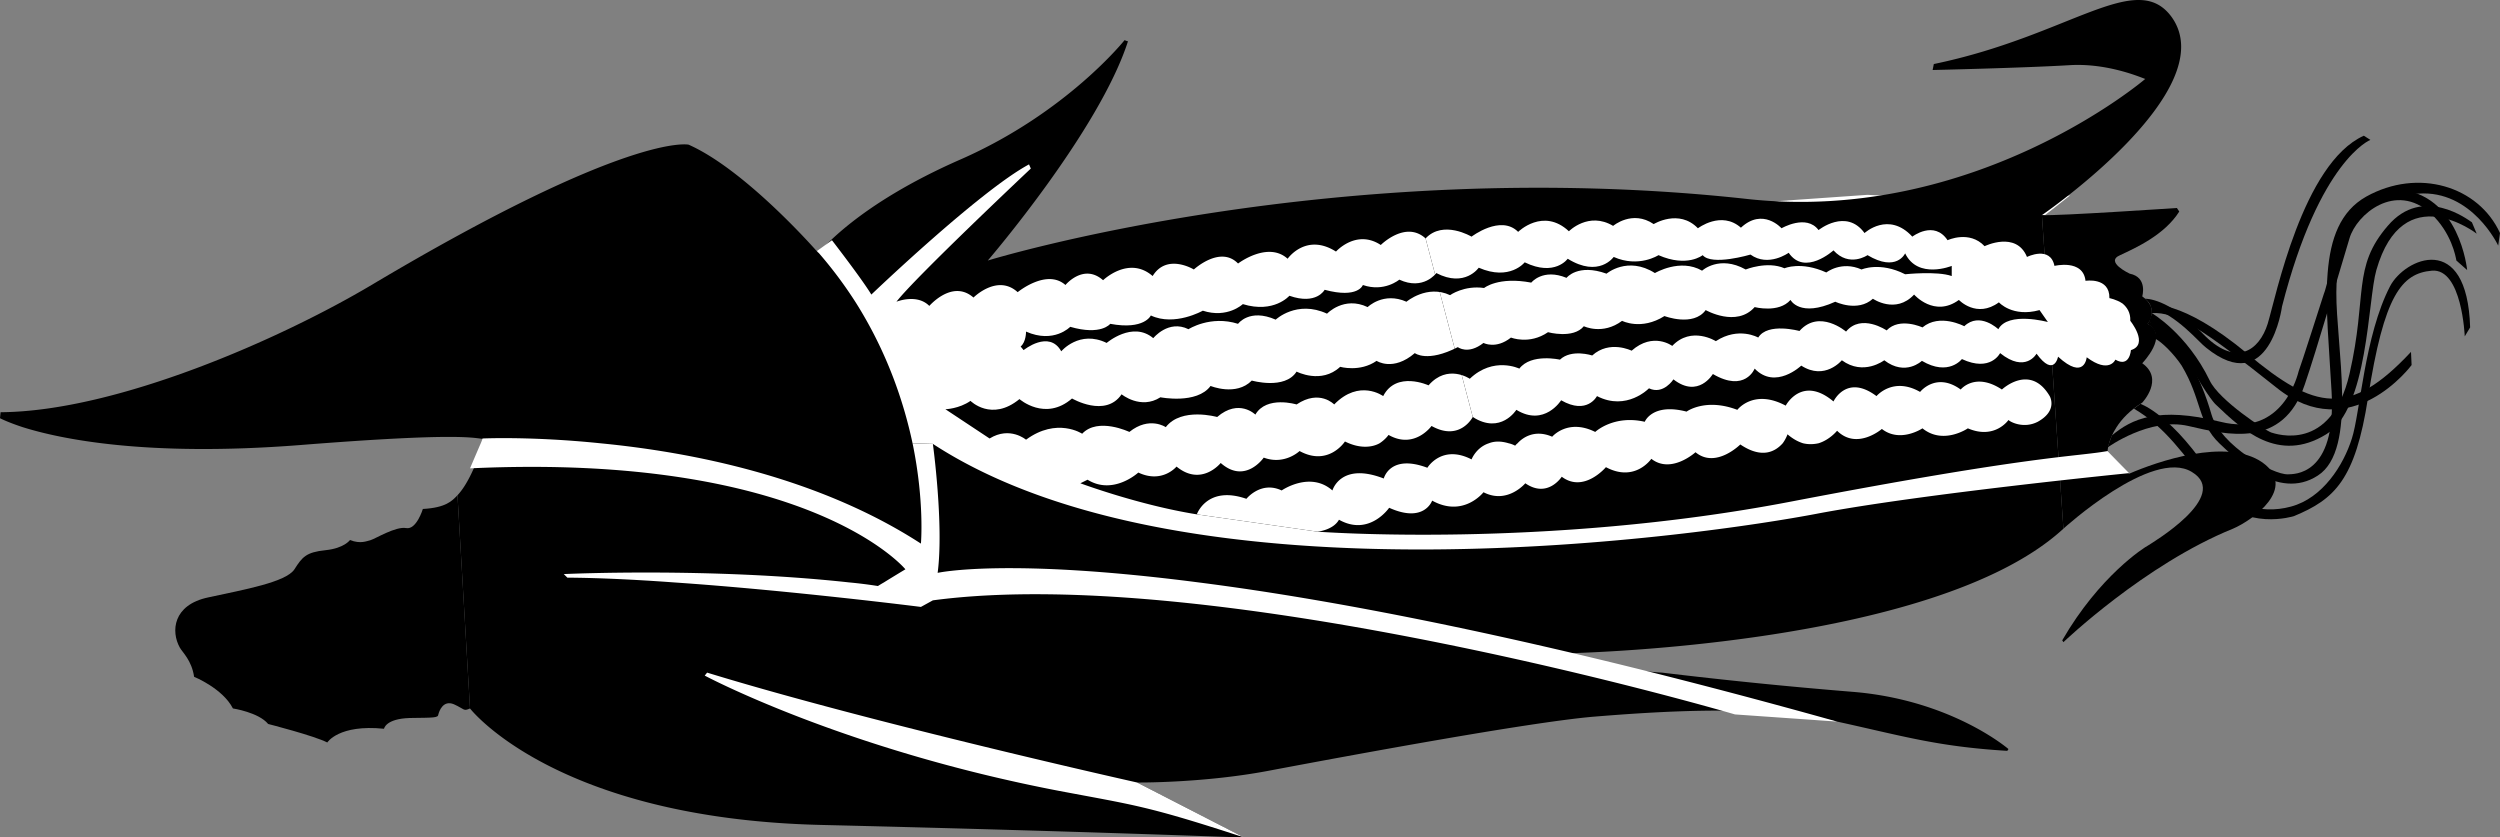
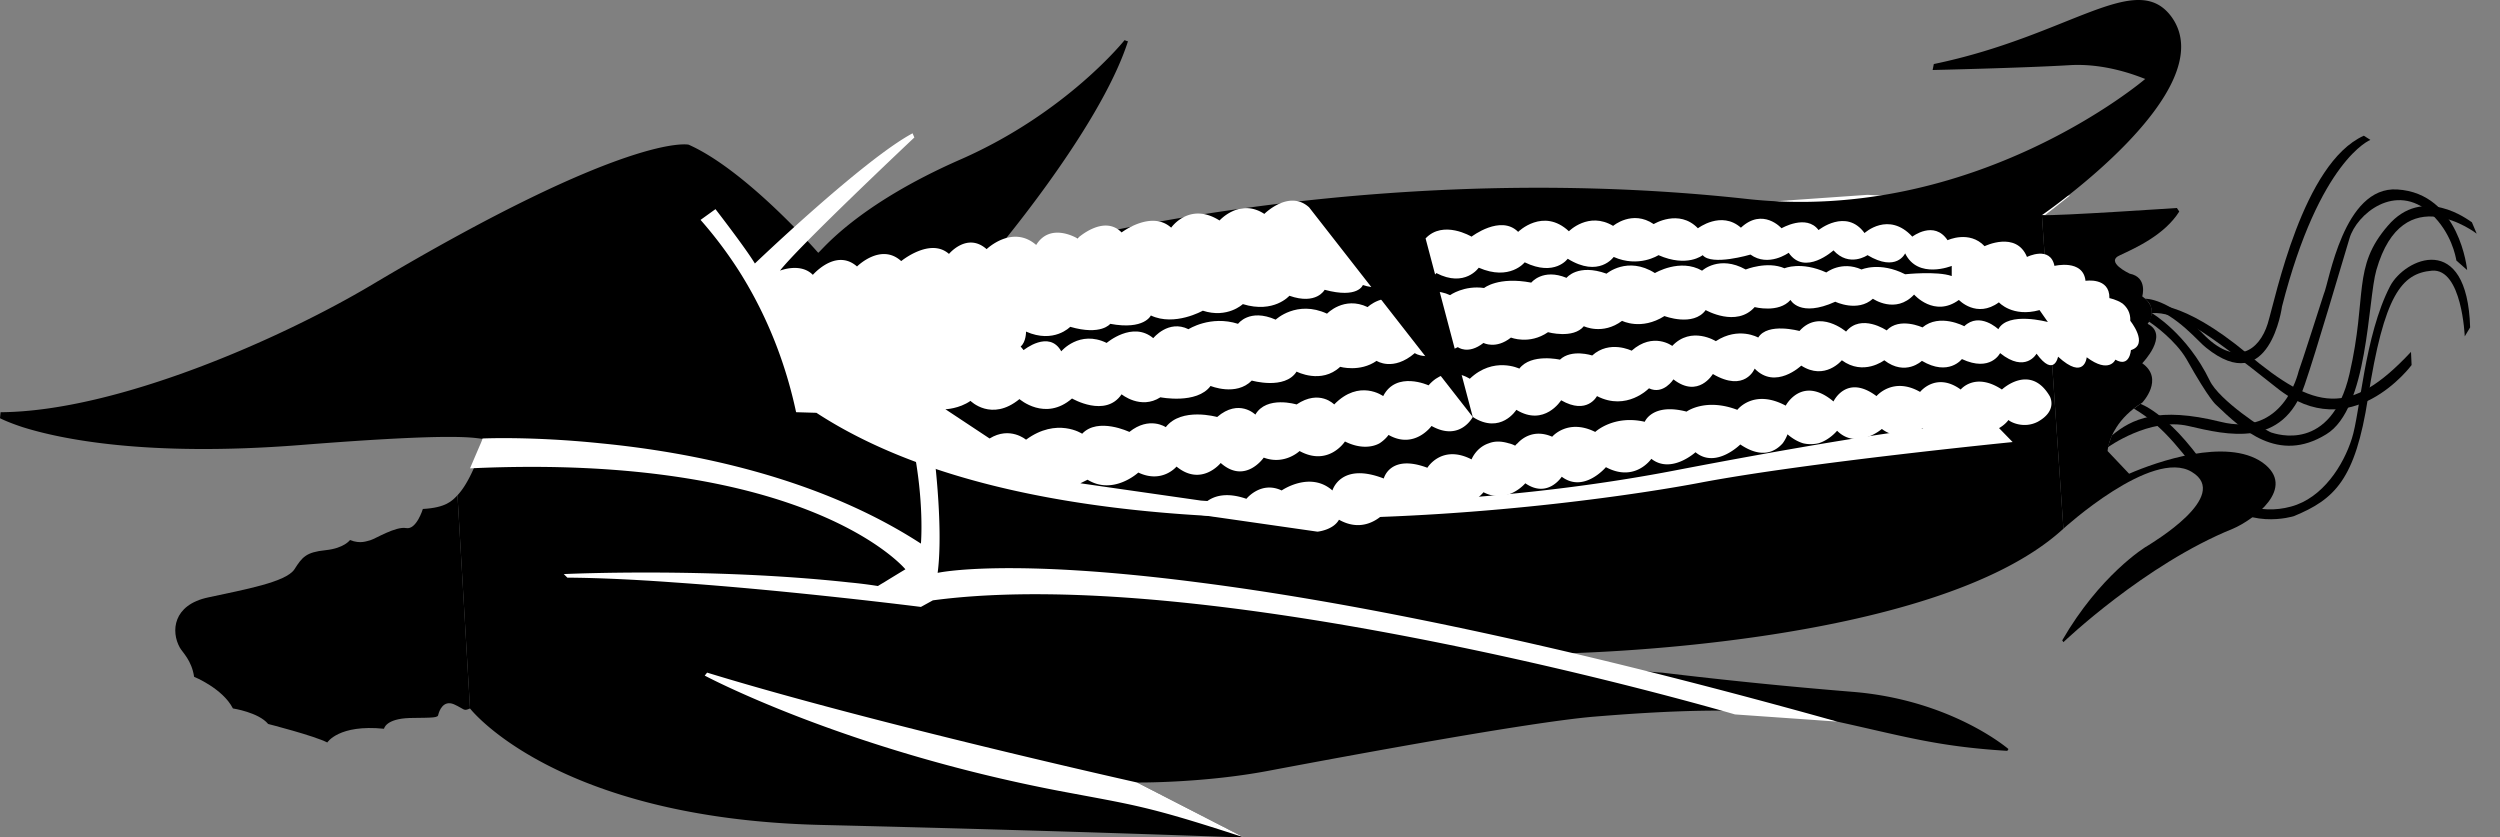
<svg xmlns="http://www.w3.org/2000/svg" width="418.602" height="140.222">
  <rect width="100%" height="100%" fill="#808080" stroke="none" />
  <path fill="#fff" d="M34.898 106.222v-.801s1.18-.446 0-1.2c-1.257-.746-1.097-1.199-1.097-1.199s2.277-1.515 5.699-.398c3.422 1.039 6.516 2.258 8.602 3.5 2.039 1.195 2.652.348 9.398 10.098.703.894.75 2.066-.3 2.699 0 0-2.66-1.953-3.598-.899 0 0-.555-.718-1.403-.5-.933.157-1.398-1-1.398-1s-1.082 1.391-1.903.102c-.867-1.336-1.484-1.516-2.398-.602l-.898-1.699-1.403.5s.13-1.879-1.398-1.601c-1.473.285-2.196.164-2.102-1.5H39l-.2-1.7-1.5-.101s.25-1.906-.902-1.7c0 0 .215-2.328-1.5-2M39.8 63.022l.098.399S61.344 56.74 80.2 46.823c18.832-9.957 35.856-11.59 39-11.8l-2.597-2.2s-16.352-.457-41.704 13.399c-25.367 13.894-34.218 16.144-35.097 16.8m96.3-12.8-4-5.098s-26.79-4.602-63.204 13.797l.102.402s35.133-15.332 67.102-9.101m210.5-17.5s-3.961 3.16-4.204 3.3c0 0-25.867.094-45.398-2.3l15.7-1.098s19.675 1.203 33.902.098m15-22.802s2.273-2.679-1.704-3.898c-3.898-1.218-9.617-.28-13.699.7v.402s11.207-.727 15.403 2.797" />
  <path d="M76.602 82.92c-.914.962-1.946 2.087-5.801 2.302 0 0-1.067 3.535-2.801 3.199-1.734-.32-5.156 1.789-5.898 2-.664.164-1.723.707-3.5 0 0 0-.961 1.383-4.102 1.703-3.234.336-3.89 1.133-5.2 3.2-1.41 2.151-8.35 3.386-14.402 4.698-5.992 1.25-6.285 5.735-4.796 8.399.445.82 1.992 2.133 2.398 4.902 0 0 4.79 1.945 6.5 5.3 0 0 4.297.65 5.898 2.599 0 0 7.747 1.98 9.903 3.101 0 0 1.902-3.074 9.5-2.3 0 0 .23-1.673 4.3-1.801 4.087-.059 4.743-.012 4.797-.598.133-.54.79-2.461 2.602-1.703 1.844.836 1.563 1.21 2.7.703L76.601 82.92" />
  <path d="M341.898 36.022s30.563-20.925 21.704-33.199c-5.914-8.05-17.07 3.2-39.801 7.899l-.2 1s15.13-.344 22.797-.801c6.04-.399 11.329 1.738 12.801 2.3 0 0-28.39 24.286-66.597 20.102-68.977-7.613-127.204 10.3-127.204 10.3s18.711-21.757 23.5-36.8l-.097.098-.5-.2S178.67 18.82 161 26.625c-17.766 7.758-23.484 15.445-24 15.7 0 0-12-13.802-21.7-18.102 0 0-9.847-2.246-53.1 23.5-15.013 8.925-42.575 21.16-62.098 21.3l-.102 1s1.176.637 3.8 1.5c6.255 1.965 20.595 5.012 46.4 3 26.8-2.125 29.05-1.187 30.902-1 0 0-1.825 6.59-4.5 9.399l2.097 35.703s14.239 18.414 58.7 19.5c45.41 1.094 70.374 2.133 70.902 2.098l-17.903-9.2s11.102.125 22.204-2c14.496-2.734 43.085-8.015 54-9 10.835-.89 28.18-2.062 40.097.602 11.895 2.586 17.426 4.367 29.403 5.098l.199-.301s-9.598-8.305-26.301-9.598a819.862 819.862 0 0 1-31.7-3.2s-9-.456-17.198-3.202c0 0 62.628-.86 84.398-20.899l-3.602-52.5" />
  <path d="M345.5 88.522s14.867-13.554 21.5-9.5c6.68 4.008-6.781 11.938-7.3 12.301-.606.293-8.153 5.074-14.4 15.899l.2.3s13.598-13.015 28.398-19c3.29-1.406 10.883-6.843 4.903-11.101-6.02-4.18-17.653-.113-22.301 1.902l-3.602-3.8s.075-1.81 1.5-4c.86-1.34 2.2-2.79 4.301-4.102 0 0 3.75-3.95 0-6.598 0 0 4.614-4.738.903-6.601 0 0 2.097-2.489-.903-4.598 0 0 .957-3.195-2.097-3.8 0 0-4.258-1.974-1.602-3.102 2.594-1.215 7.422-3.372 9.898-7.301l-.398-.598s-19.75 1.34-22.602 1.2l3.602 52.5" />
  <path d="M359.2 50.022s3.8-.187 9.5 5.7c5.675 5.988 9.613 2.925 11-1.5 1.363-4.45 5.863-26.887 16.1-31.5l1.098.699s-8.511 3.324-14.796 27.902c0 0-2.055 15.485-12.704 6.899-1.273-.95-4.773-5.387-9.296-6.801 0 0 .148-.461-.903-1.399" />
  <path d="M360.102 51.124s4.898-1.29 16.199 8.098c11.324 9.488 17.137 10.675 27.398-.301l.102 2.203s-10.176 13.773-22.602 3.797c-12.449-9.899-16.761-12.711-20.898-12.5 0 0 .074-.399-.2-1.297" />
  <path d="M360.3 52.42s5.891 3.434 9.7 11.302c1.563 3.3 9.273 8.328 10.3 8.699.762.226 10.012 3.476 13.098-9.797 3.04-13.227.414-17.852 6.403-24.8 5.886-6.927 13.574-.927 14.097-.602l.801 1.902s-12.316-9.535-16.8 6.098c-1.462 5.05-1.337 23.238-8.399 27.5-8.043 4.96-14.125-.825-18.398-4.899 0 0-1.098-.746-5-7.7-1.852-3.163-5.54-5.788-6.301-6.3 0 0 .512-1.05.5-1.402" />
-   <path d="M359.8 53.823s6.618 2.106 10.5 15.598c1.512 5.164 10.262 10.101 12.802 10 .78-.059 8.148.476 7.296-13.899-.773-14.375-2.898-27.687 5.801-32.601 8.676-4.836 18.801-1.774 22.403 6.101l-.301 2.102s-4.38-9.371-13.403-8.703c-2.648.164-13.59-.524-13.699 16.5-.074 8.851 3.676 26.351-3.097 30.703-6.727 4.398-14.07-3.133-16.5-5.402-3.602-3.45-2.915-7.336-6.301-13-1.239-1.887-3.301-3.95-4.403-4.5 0 0 .54-1.262-1.296-2.5l.199-.399" />
  <path d="M358.398 67.624s5.457 1.809 12.403 12.797c2.386 3.851 7.511 5.851 12.8 4.402 5.336-1.426 8.805-6.957 10.2-11.402 1.386-4.274 2.105-17.227 6.398-25.5 2.426-4.649 12.926-9.399 13.403 6.902l-.903 1.5s-.449-11.426-5.5-11c-5.074.45-8.02 4.07-10.699 21.3-2.125 13.712-5.582 16.977-12.398 19.798 0 0-8.29 2.664-13.5-4-5.165-6.586-7.977-10.836-13.301-14l1.097-.797" />
  <path d="M352.898 74.92s7.04-5.085 13.5-3.597c6.54 1.512 15.868 3.852 19.5-6.902 1.914-5.524 6.29-20.524 7.5-24.5 1.164-4.024 7.684-9.54 13.602-4.2 3.5 3.239 4.188 7.301 4.3 7.903l1.802 1.598s-1.223-12.856-11.704-13.5c-9.023-.575-11.41 15.586-12.296 17.5 0 0-3.977 12.425-4.204 12.902-.148.523-2.586 11.148-13.097 8.5-10.489-2.602-14.864-.477-18.2 2.297l-.703 2" />
  <path fill="#fff" d="m118.398 112.624-.398.5s23.086 12.348 59.3 19.297c12.762 2.414 14.7 2.476 31 7.8l-17.902-9.199s-44.21-9.875-72-18.398M156.2 74.323s1.855 13.563.8 21.598c0 0 11.43-2.578 43.7 1.601 23.445 2.996 57.874 9.575 106.902 23.301l-17.102-1.2s-86.563-25.476-134.3-19.1l-2 1.1s-21.794-2.76-41.302-4.1c-6.507-.477-12.789-.774-17.898-.801l-.602-.598s24.454-1.149 47.801 1.398a77.88 77.88 0 0 1 4.801.602s.434-.281 1-.602c1.32-.824 3.602-2.199 3.602-2.199S135.5 75.773 78.699 78.421c0 0 1.215-2.848 1.801-4.2.215-.492.3-.8.3-.8s8.118-.39 19.7.8c15.227 1.47 36.469 5.626 53.7 16.801 0 0 .624-6.996-1.4-16.8l3.4.101m64.402 14.699s2.625-.25 3.597-2c5.09 2.86 8.403-2 8.403-2 5.882 2.657 7.199-1.199 7.199-1.199 5.246 2.91 8.597-1.402 8.597-1.402 4.008 2.07 7-1.5 7-1.5 3.758 2.586 6.102-1.098 6.102-1.098 3.703 2.793 7.398-1.601 7.398-1.601 4.883 2.613 7.602-1.399 7.602-1.399 3.328 2.606 7.398-1.101 7.398-1.101 3.383 2.816 7.5-1.301 7.5-1.301 3.739 2.527 5.957 1.086 7.102-.2.559-.761.8-1.5.8-1.5.93.801 1.79 1.243 2.598 1.5.946.227 1.817.172 2.602 0 1.879-.574 3.102-2.097 3.102-2.097 3.324 3.3 7.5-.3 7.5-.3 3.07 2.401 6.796-.102 6.796-.102 3.493 2.832 7.602 0 7.602 0 4.516 1.941 6.8-1.399 6.8-1.399.302.332 2.544 1.512 4.9.3 3.437-1.898 2-4.3 2-4.3-3.278-5.55-8-1.101-8-1.101-4.505-2.977-6.9 0-6.9 0-4.128-2.997-6.8.402-6.8.402-4.547-2.602-7.3.7-7.3.7-5.028-3.77-7.2.898-7.2.898-5.3-4.454-8 .699-8 .699-5.39-2.883-8.102.703-8.102.703-5.343-2.04-8.5.297-8.5.297-5.757-1.492-7 1.703-7 1.703-5.226-1.2-8.296 1.7-8.296 1.7-4.598-2.298-7.204.8-7.204.8-3.023-1.316-5.043.254-5.796 1.098-.262.207-.403.402-.403.402a4.36 4.36 0 0 0-1.097-.402c-1.375-.414-2.457-.336-3.301 0-2.137.695-2.903 2.699-2.903 2.699-5.015-2.574-7.398 1.402-7.398 1.402-6.281-2.363-7.3 1.8-7.3 1.8-7.24-2.815-8.598 2-8.598 2-3.75-3.304-8.5 0-8.5 0-3.477-1.648-5.903 1.4-5.903 1.4-6.61-2.294-8.3 2.6-8.3 2.6l20.203 2.9" />
  <path fill="#fff" d="M238.7 39.92c2.956-3.148 7.698-.296 7.698-.296s4.883-3.742 7.801-.8c0 0 4.188-4.134 8.5-.102 0 0 3.301-3.356 7.403-.899 0 0 3.21-2.738 6.796-.3 0 0 4.215-2.606 7.403.699 0 0 3.918-2.997 7.199-.098 3.687-3.43 6.8.098 6.8.098s4.169-2.434 6.2.3c0 0 4.625-3.718 7.7.5 0 0 4.015-3.714 8 .602 0 0 3.644-2.805 5.902.598 0 0 3.648-1.715 6.199 1 0 0 5.297-2.602 7.097 1.8 0 0 3.899-1.945 4.602 1.5 0 0 4.8-1.18 5.2 2.5 0 0 4.073-.66 4 2.899 0 0 1.187.215 2.198.902.72.602 1.36 1.496 1.301 2.899 0 0 3.192 3.957.102 4.902 0 0-.192 2.992-2.602 1.598 0 0-1.011 2.425-4.8-.399 0 0-.344 3.977-4.797-.101 0 0-.649 3.535-3.602-.5 0 0-1.836 3.324-6.102-.098 0 0-1.585 3.242-6.398 1 0 0-2.219 2.945-6.7.297 0 0-2.737 2.648-6.3-.098 0 0-3.469 2.672-7.102 0 0 0-2.835 3.45-6.796.898 0 0-4.32 4.114-7.801.5 0 0-1.598 4.067-7 .903 0 0-2.426 4.148-6.602.898 0 0-1.683 2.64-4.097 1.5 0 0-3.735 3.88-8.704 1.301 0 0-1.632 3.215-6 .7 0 0-2.804 4.484-7.5 1.6 0 0-2.617 4.196-7.296 1.2l-7.903-29.902" />
-   <path fill="#fff" d="M246.602 69.823s-2.149 4.168-6.903 1.5c0 0-2.855 3.98-7.199 1.5 0 0-.504.754-1.5 1.399-1.219.691-3.309.957-5.8-.301-.098.164-2.845 4.199-7.598 1.601 0 0-2.508 2.407-6 1.102 0 0-3.102 4.523-7.204.898 0 0-3.226 4.016-7.398.602 0 0-2.39 2.898-6.398 1 0 0-4.196 3.867-8.5 1.2l-1.204.597s9.82 3.656 19.5 5.203l20.204 2.898s37.992 2.875 79.097-5c41.02-7.875 47.977-7.539 53.2-8.5l3.601 3.7s-34.625 3.441-52.3 6.8c-17.762 3.391-104.876 16.45-148-11.699l-3.4-.101c-1.468-6.883-4.21-15.114-9.402-23.399a70.29 70.29 0 0 0-6.597-8.8l2.5-1.801s5.05 6.527 6.597 9.101c0 0 18.149-17.371 26.403-21.8l.3.699s-19.382 18.246-22.5 22.3c0 0 3.434-1.398 5.5.7 1.09-1.18 4.364-4.055 7.399-1.399 0 0 4-4.004 7.398-.902 0 0 4.852-3.992 8-1.2 0 0 3.04-3.683 6.301-.8 0 0 4.313-4.168 8.301-.7 2.387-3.874 6.898-1.097 6.898-1.097s4.415-4.086 7.403-1c0 0 4.98-3.79 8.3-.8 0 0 3.055-4.395 8.098-1.2 0 0 3.395-3.805 7.5-1.102 0 0 4.145-4.156 7.5-1.101" />
+   <path fill="#fff" d="M246.602 69.823s-2.149 4.168-6.903 1.5c0 0-2.855 3.98-7.199 1.5 0 0-.504.754-1.5 1.399-1.219.691-3.309.957-5.8-.301-.098.164-2.845 4.199-7.598 1.601 0 0-2.508 2.407-6 1.102 0 0-3.102 4.523-7.204.898 0 0-3.226 4.016-7.398.602 0 0-2.39 2.898-6.398 1 0 0-4.196 3.867-8.5 1.2l-1.204.597l20.204 2.898s37.992 2.875 79.097-5c41.02-7.875 47.977-7.539 53.2-8.5l3.601 3.7s-34.625 3.441-52.3 6.8c-17.762 3.391-104.876 16.45-148-11.699l-3.4-.101c-1.468-6.883-4.21-15.114-9.402-23.399a70.29 70.29 0 0 0-6.597-8.8l2.5-1.801s5.05 6.527 6.597 9.101c0 0 18.149-17.371 26.403-21.8l.3.699s-19.382 18.246-22.5 22.3c0 0 3.434-1.398 5.5.7 1.09-1.18 4.364-4.055 7.399-1.399 0 0 4-4.004 7.398-.902 0 0 4.852-3.992 8-1.2 0 0 3.04-3.683 6.301-.8 0 0 4.313-4.168 8.301-.7 2.387-3.874 6.898-1.097 6.898-1.097s4.415-4.086 7.403-1c0 0 4.98-3.79 8.3-.8 0 0 3.055-4.395 8.098-1.2 0 0 3.395-3.805 7.5-1.102 0 0 4.145-4.156 7.5-1.101" />
  <path d="M177.7 58.823s3.034-3.629 7.6-1.402c0 0 4.34-3.727 7.802-.797 0 0 2.539-3.164 5.898-1.5 0 0 3.68-2.375 8.3-.902 0 0 1.887-2.637 6.302-.7 0 0 3.535-3.343 8.597-1 0 0 2.832-3 6.801-1.101 0 0 2.633-2.613 6.5-.899 0 0 3.453-2.922 7.3-1.101 0 0 2.34-1.68 5.7-1.2 0 0 2.367-1.953 7.898-.898 0 0 1.914-2.441 5.903-.8 0 0 1.87-2.438 6.699-.7 0 0 3.516-3.004 8.102-.101 0 0 4.226-2.528 7.898-.399 0 0 2.871-2.664 7.3-.2 0 0 3.606-1.46 6.5-.202 0 0 2.759-1.219 7 .703 0 0 2.528-2.008 5.9-.5 0 0 3.058-1.36 7.3.797 0 0 5.36-.57 7.8.3v-1.699s-5.667 2.309-7.8-2.101c0 0-1.438 3.21-6.3.3 0 0-3.06 2.114-5.7-.8 0 0-4.813 4.367-7.5.402 0 0-3.406 2.465-6.398.3 0 0-6.477 1.93-8 .099 0 0-2.575 2.113-7.403 0 0 0-3.308 2.16-7.5.3 0 0-2.465 3.547-7.699.301 0 0-2.16 3.059-7.2.598 0 0-2.5 3.172-7.698.902 0 0-2.32 3.387-7.102.899 0 0-2.148 2.976-6.2 1.101 0 0-2.519 2.137-6.1.899 0 0-.778 2.316-6.4.8 0 0-1.363 2.594-5.902 1 0 0-2.586 3-7.796 1.399 0 0-2.57 2.445-6.704 1.101 0 0-4.718 2.676-8.699.801 0 0-1.09 2.465-6.8 1.399 0 0-1.508 2.004-6.7.5 0 0-2.73 2.863-7.398.8 0 0 .027 1.735-.903 2.5l.5.602s4.266-3.457 6.301.2M158.3 68.522s2.278-.062 4.2-1.398c0 0 3.516 3.539 8.2-.3 0 0 4.316 3.792 8.8-.102 0 0 5.602 3.285 8.3-.7 0 0 3.2 2.625 6.5.5 0 0 6.102 1.215 8.4-1.898 0 0 4.277 1.773 6.902-.902 0 0 5.53 1.597 7.5-1.5 0 0 4.132 2.16 7.296-.801 0 0 3.305.945 6.102-1 0 0 2.742 1.844 6.398-1.297 0 0 2.055 1.648 7.204-1 0 0 1.695 1.336 4.296-.703 0 0 2.067 1.12 4.602-.899 0 0 3.063 1.25 6.2-.898 0 0 4.222 1.164 6-1 0 0 3.144 1.535 6.402-.902 0 0 3.21 1.66 7.097-.801 0 0 4.832 1.851 6.903-1 0 0 5.148 2.945 8.199-.5 0 0 4.054 1.054 6-1.2 0 0 1.543 3.004 7.5.301 0 0 3.746 1.813 6.3-.5 0 0 3.801 2.633 6.899-.699 0 0 3.39 3.902 7.5.899 0 0 2.969 3.144 6.7.402 0 0 2.269 2.555 6.8 1.297l1.398 2s-6.66-1.82-8.296 1.203c0 0-3.118-2.977-5.704-.5 0 0-4.117-2.215-7 .2 0 0-3.82-1.786-6 .5 0 0-4.242-2.895-6.796.198 0 0-4.477-3.843-7.801-.101 0 0-5.309-1.473-6.903 1.101 0 0-3.273-1.89-7.097.602 0 0-4.098-2.586-7.301.797 0 0-3.172-2.399-6.8.8 0 0-3.684-1.84-6.598.801 0 0-3.461-1.14-5.403.7 0 0-4.808-1.098-6.8 1.5 0 0-4.317-2.094-8.297 1.699 0 0-3.727-2.555-6.903 1.101 0 0-5.402-2.484-7.597 1.801 0 0-3.985-2.933-8.204 1.399 0 0-2.445-2.59-6.296 0 0 0-5.028-1.532-6.903 1.699 0 0-2.746-2.742-6.398.402 0 0-5.977-1.7-8.602 1.7 0 0-2.746-1.891-6.097.8 0 0-5.254-2.515-7.903.3 0 0-4.215-2.804-9.398 1 0 0-2.692-2.304-6.102-.202l-7.398-4.899" />
</svg>